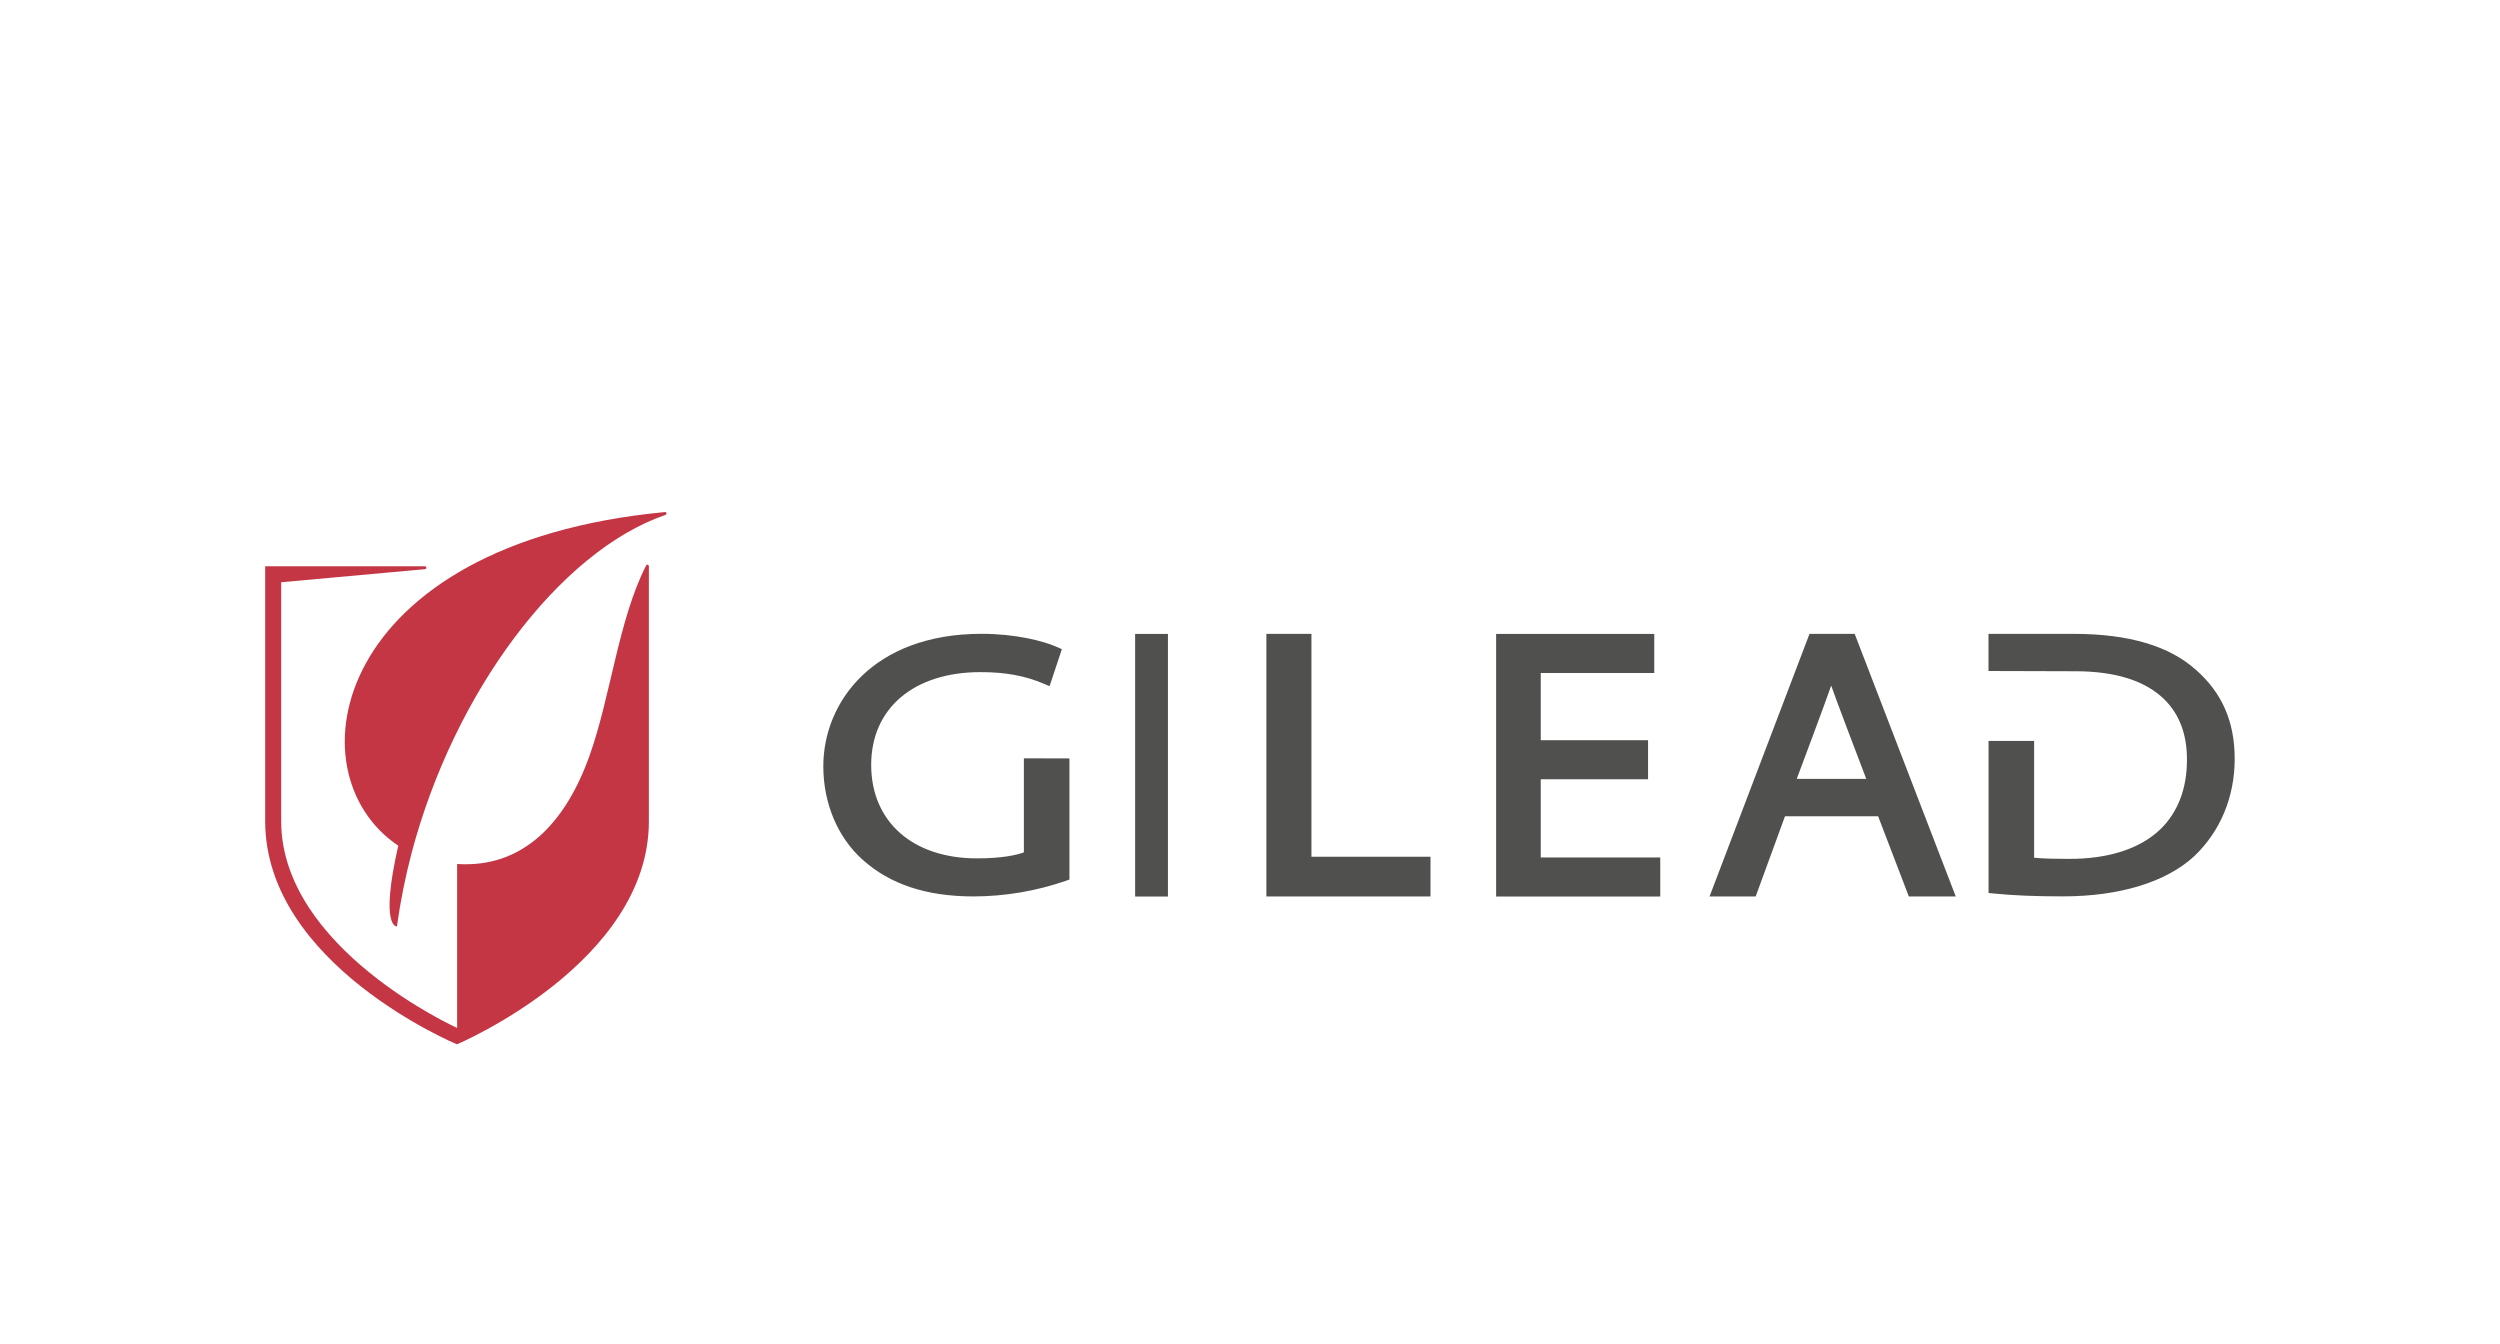
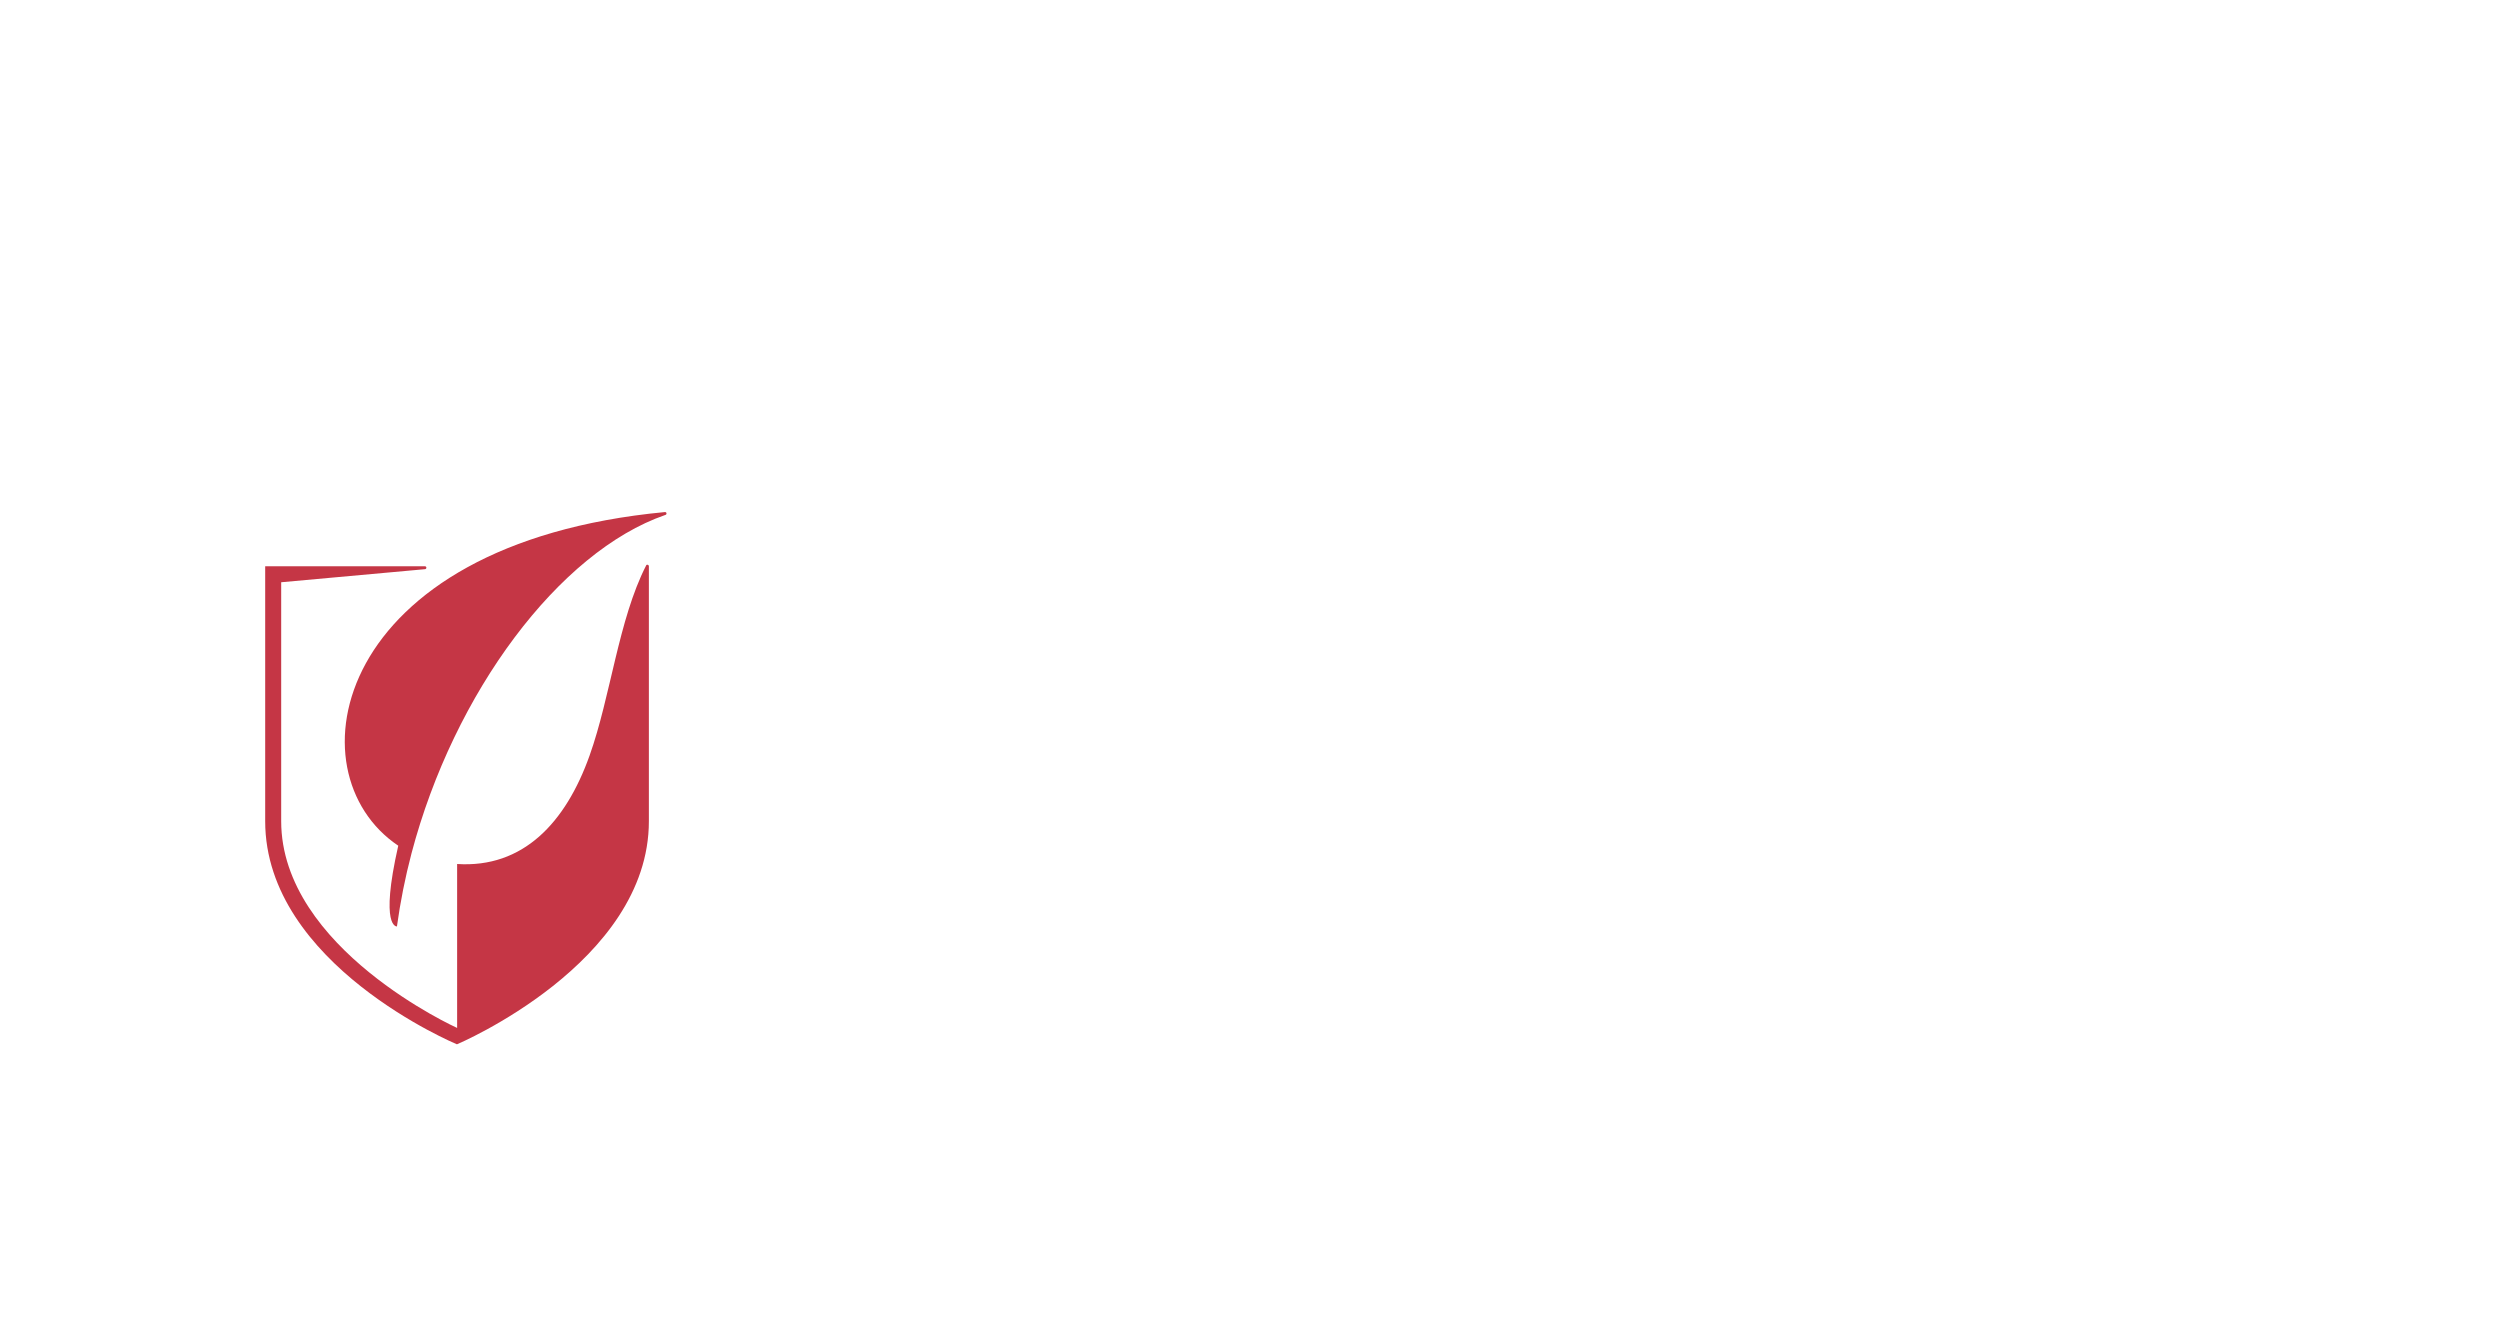
<svg xmlns="http://www.w3.org/2000/svg" id="Ebene_1" data-name="Ebene 1" viewBox="0 0 400 215">
  <defs>
    <style>      .cls-1 {        fill: #50504f;      }      .cls-1, .cls-2 {        fill-rule: evenodd;      }      .cls-2 {        fill: #c53645;      }    </style>
  </defs>
-   <path id="path218" class="cls-1" d="M163.82,121.34v15.04c-1.07.39-3.33.96-7.51.96-10.28,0-16.92-5.87-16.92-14.96s6.86-14.84,17.48-14.84c4.01,0,7.14.58,10.12,1.85l.94.4,1.97-5.92-.74-.33c-2.17-.98-6.65-2.13-12.11-2.13-17.4,0-25.32,10.98-25.32,21.18,0,5.92,2.28,11.36,6.25,14.93,4.4,3.97,10.23,5.91,17.83,5.91,5-.02,9.97-.86,14.7-2.49l.6-.21v-19.38l-7.3-.02M181.62,143.44h5.25v-42.01h-5.25v42.01ZM209.83,137.08v-35.66h-7.21v42.01h26.26v-6.35h-19.05M246.52,137.19v-12.51h17.17v-6.25h-17.17v-10.75h18.16v-6.25h-25.3v42.01h26.26v-6.25h-19.13M292.99,109.69c.41,1.28,4.43,11.86,5.61,14.93h-11.12s5.12-13.66,5.51-14.93ZM296.75,101.42h-7.23l-15.99,42.01h7.38l4.69-12.83h14.9l4.91,12.83h7.51l-16.17-42.01ZM351.38,107.21c-4.22-3.84-10.78-5.79-19.49-5.79h-13.73v5.94l13.89.04c6.39,0,11.17,1.5,14.21,4.47,2.46,2.4,3.69,5.69,3.65,9.78,0,4.53-1.47,8.34-4.25,11.03-3.24,3.12-8.3,4.76-14.64,4.74-1.92,0-4.03-.03-5.56-.18v-18.69h-7.29v24.33l.83.08c3.19.32,6.66.46,11.08.46,9.05,0,16.51-2.28,20.99-6.42,4.18-3.97,6.48-9.49,6.48-15.57s-2.08-10.6-6.17-14.23" />
-   <path id="path223" class="cls-2" d="M106.39,81.93c-53.29,5.05-60.09,41.69-42.67,53.38-3,13.23-.21,12.92-.21,12.92.54-3.94,1.32-7.85,2.33-11.69,6.8-25.78,23.63-48.27,40.59-54.14h0c.12-.02.21-.12.21-.24,0-.13-.1-.23-.23-.23h-.03ZM103.59,90.34c-.1,0-.19.06-.22.16-4.4,8.61-5.67,20.94-9.03,30.37-3.84,10.79-10.66,18.05-21.2,17.37v26.23s-28.15-12.69-28.15-33.09v-38.22l23-2.09h0c.13,0,.23-.11.23-.24,0-.12-.1-.22-.22-.23h0s-25.57,0-25.57,0v40.79c0,22.95,30.68,35.7,30.68,35.7,0,0,30.71-12.96,30.71-35.7v-40.79h0c0-.13-.11-.24-.24-.24,0,0,0,0,0,0h0Z" />
+   <path id="path223" class="cls-2" d="M106.39,81.93c-53.29,5.05-60.09,41.69-42.67,53.38-3,13.23-.21,12.92-.21,12.92.54-3.94,1.32-7.85,2.33-11.69,6.8-25.78,23.63-48.27,40.59-54.14c.12-.02.21-.12.21-.24,0-.13-.1-.23-.23-.23h-.03ZM103.59,90.34c-.1,0-.19.06-.22.16-4.4,8.61-5.67,20.94-9.03,30.37-3.84,10.79-10.66,18.05-21.2,17.37v26.23s-28.15-12.69-28.15-33.09v-38.22l23-2.09h0c.13,0,.23-.11.23-.24,0-.12-.1-.22-.22-.23h0s-25.57,0-25.57,0v40.79c0,22.95,30.68,35.7,30.68,35.7,0,0,30.71-12.96,30.71-35.7v-40.79h0c0-.13-.11-.24-.24-.24,0,0,0,0,0,0h0Z" />
</svg>